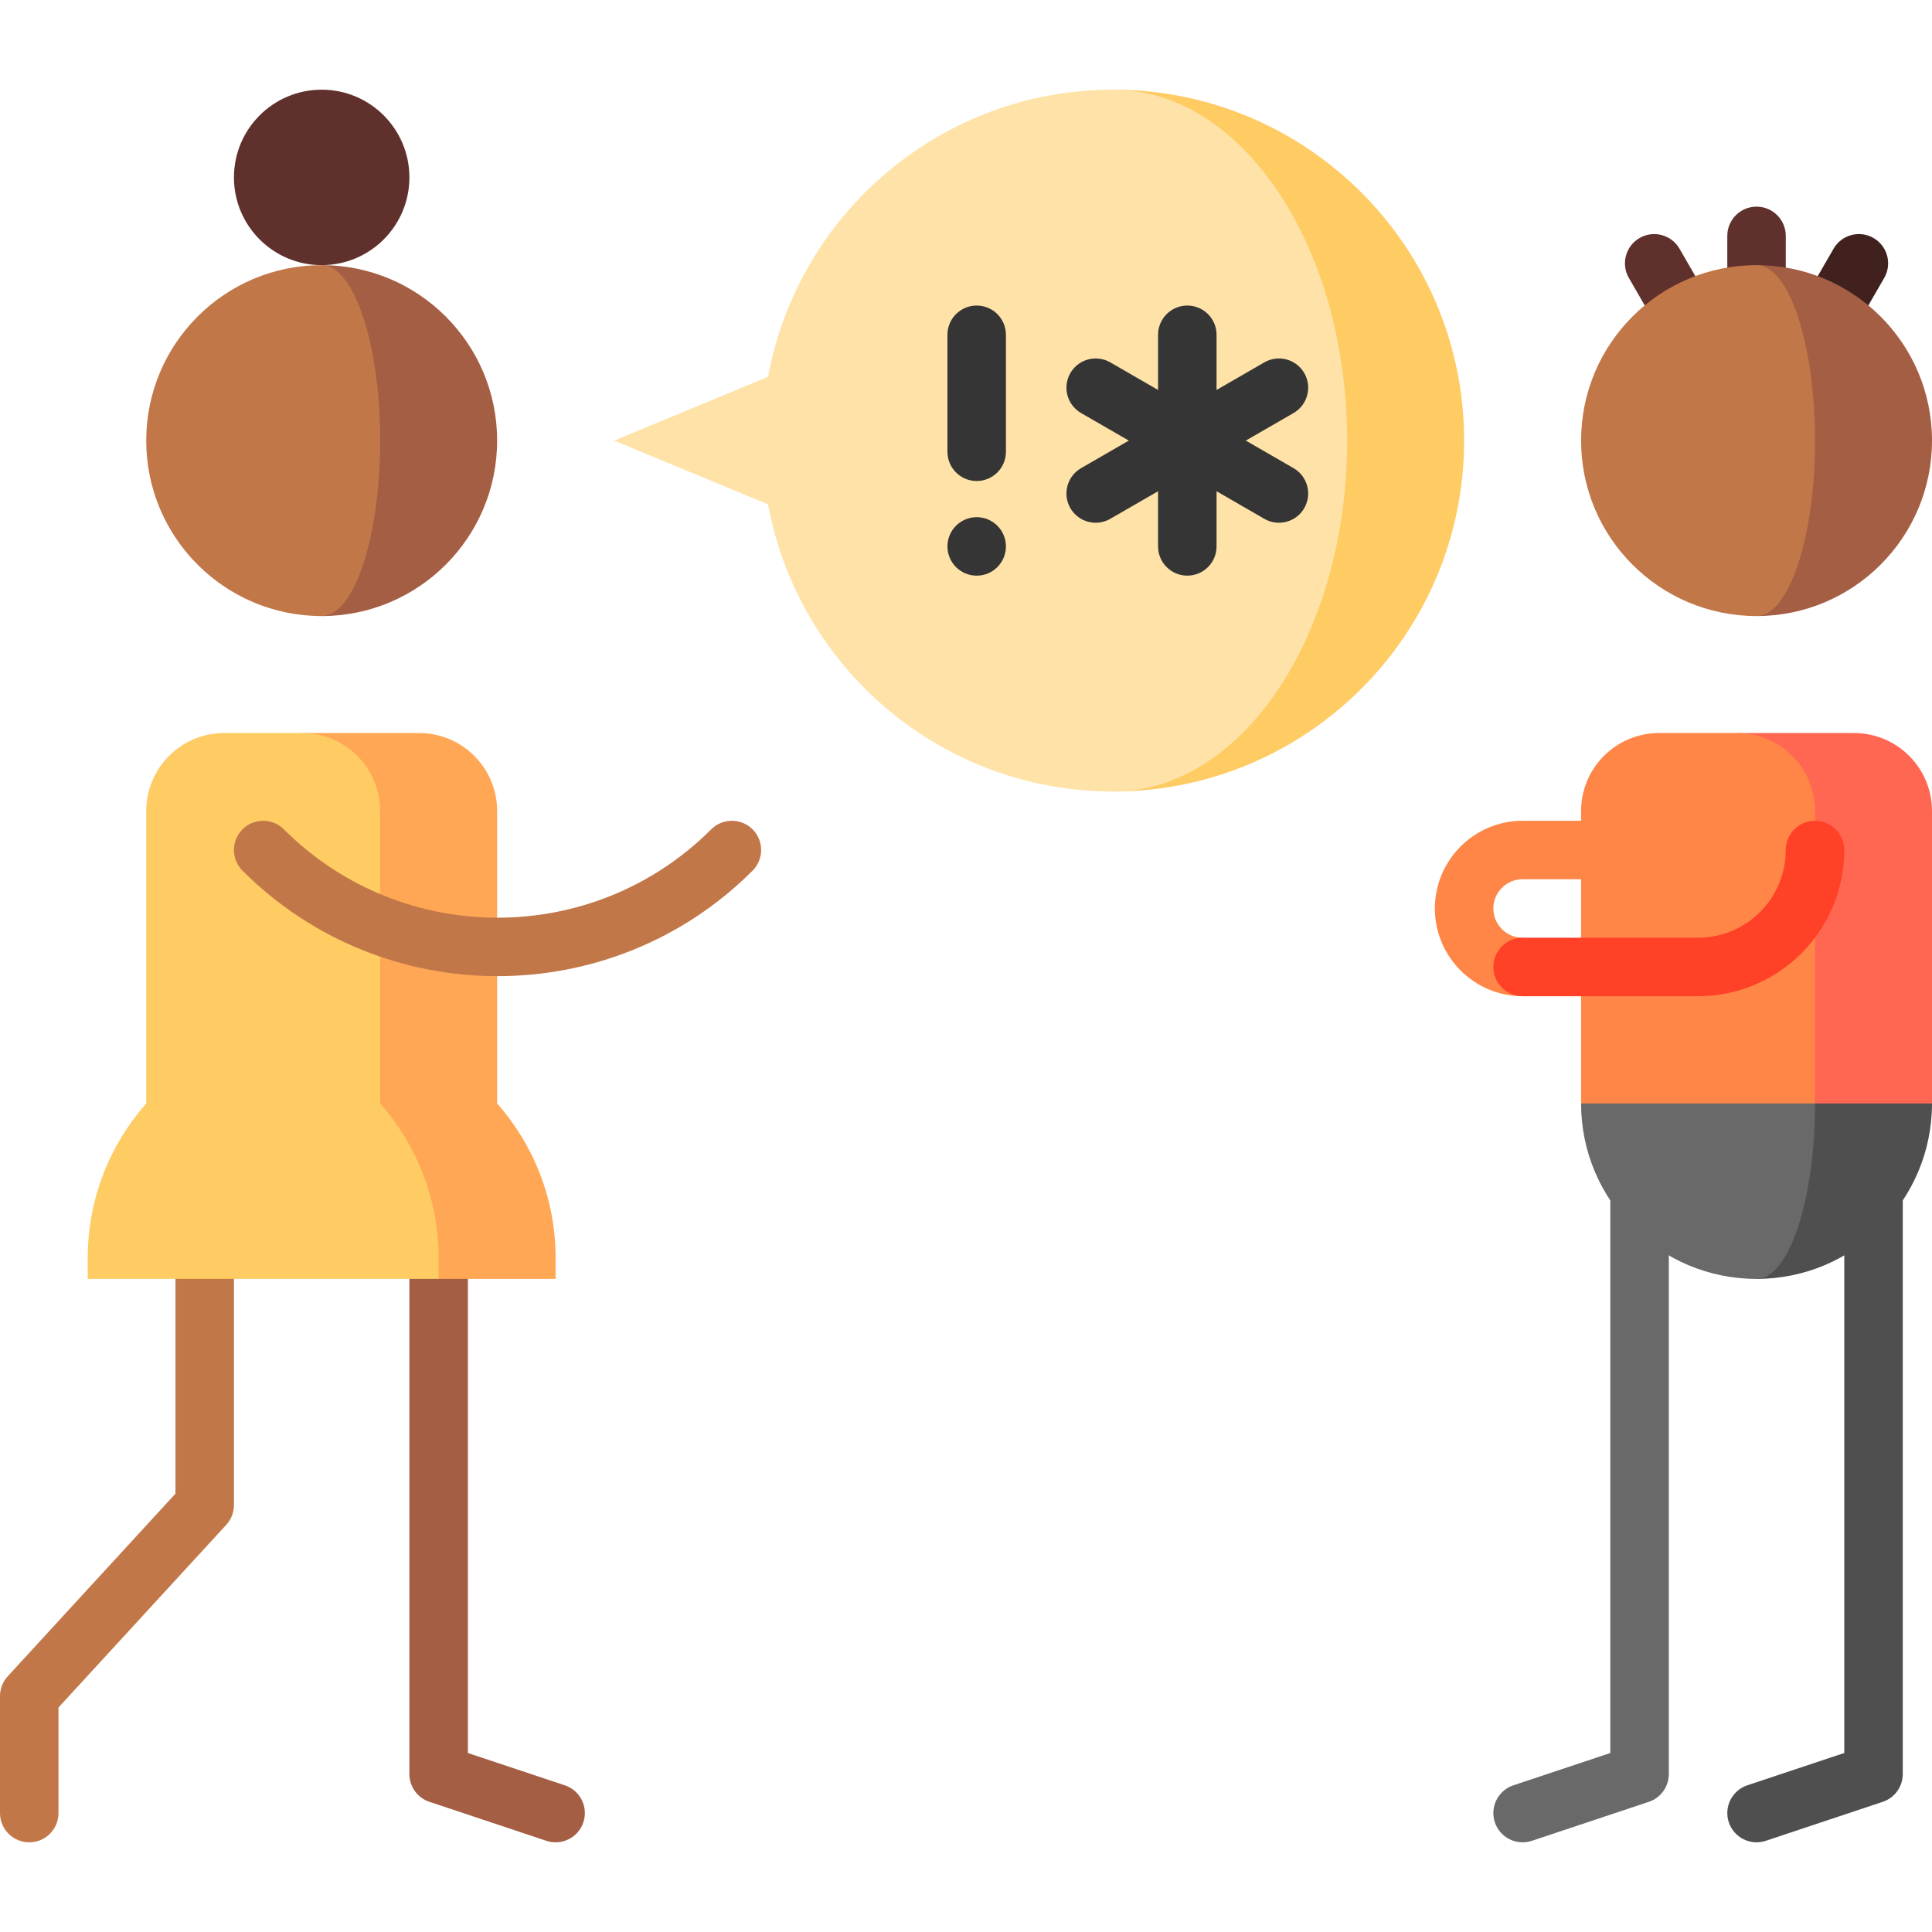
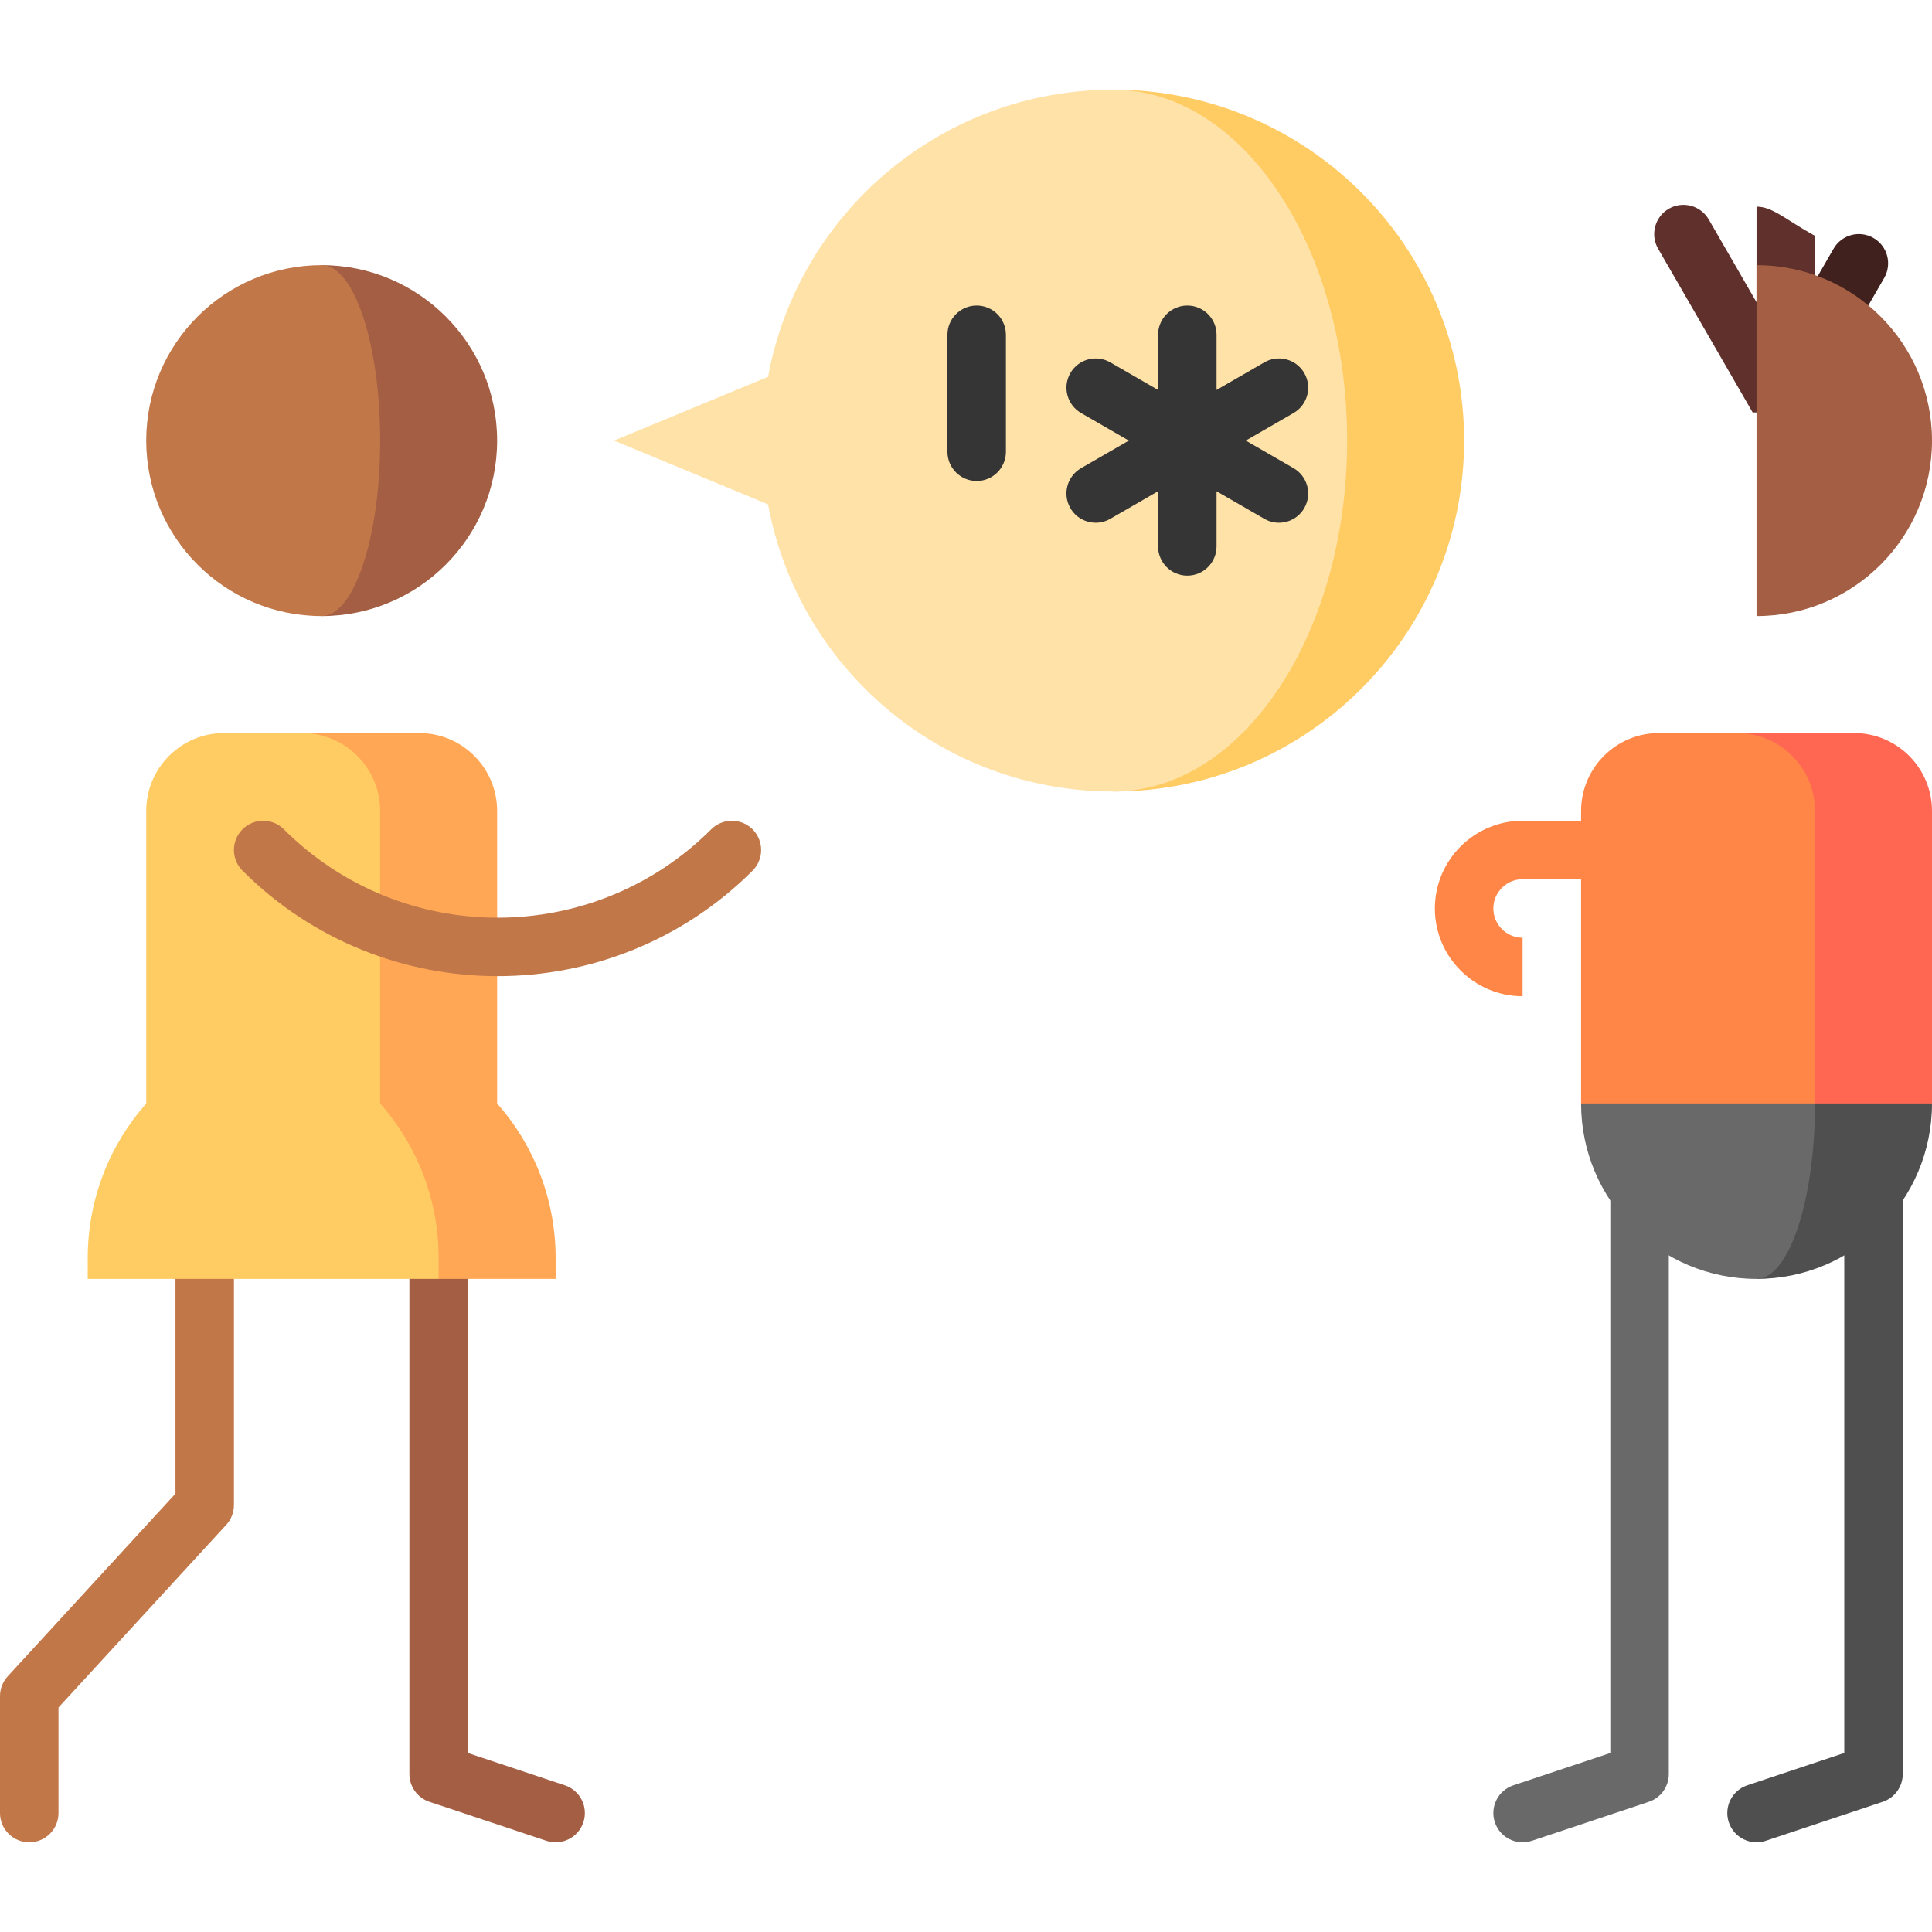
<svg xmlns="http://www.w3.org/2000/svg" version="1.1" id="Capa_1" x="0px" y="0px" viewBox="0 0 512 512" style="enable-background:new 0 0 512 512;" xml:space="preserve">
  <path style="fill:#FFCB63;" d="M295.007,23.766V209.76c51.361,0,92.997-41.636,92.997-92.997S346.368,23.766,295.007,23.766z" />
  <path style="fill:#A45E43;" d="M149.694,473.13l-25.698-8.566V261.425h-15.499v208.724c0,3.336,2.135,6.297,5.299,7.352  l30.997,10.333c4.059,1.354,8.449-0.841,9.803-4.902C155.949,478.872,153.754,474.484,149.694,473.13z" />
  <path style="fill:#696969;" d="M426.753,261.425v203.138l-25.698,8.566c-4.061,1.354-6.255,5.742-4.902,9.803  c1.354,4.061,5.744,6.256,9.803,4.902l30.997-10.333c3.164-1.055,5.299-4.016,5.299-7.352V261.425H426.753z" />
  <path style="fill:#4F4F4F;" d="M488.751,261.425v203.138l-25.698,8.566c-4.061,1.354-6.255,5.742-4.902,9.803  c1.354,4.061,5.744,6.256,9.803,4.902l30.997-10.333c3.164-1.055,5.299-4.016,5.299-7.352V261.425H488.751z" />
  <path style="fill:#FF8646;" d="M403.504,264.008v-15.499c-4.274,0-7.75-3.476-7.75-7.75c0-4.274,3.476-7.75,7.75-7.75h61.998V217.51  h-61.998c-12.82,0-23.249,10.43-23.249,23.249S390.683,264.008,403.504,264.008z" />
  <path style="fill:#C27749;" d="M2.042,444.243l44.457-48.408V292.424h15.499v106.43c0,1.942-0.728,3.812-2.042,5.242l-44.457,48.408  v27.981c0,4.281-3.47,7.75-7.75,7.75S0,484.765,0,480.484v-30.999C0,447.544,0.728,445.674,2.042,444.243z" />
  <path style="fill:#40211D;" d="M496.5,63.071c-3.706-2.14-8.446-0.87-10.586,2.836l-18.629,32.267l13.423,7.75l18.628-32.266  C501.477,69.951,500.207,65.212,496.5,63.071z" />
-   <path style="fill:#60312C;" d="M465.501,54.765c-4.28,0-7.75,3.47-7.75,7.75v25.326l-12.663-21.933  c-2.14-3.706-6.88-4.976-10.586-2.836c-3.706,2.14-4.976,6.88-2.836,10.586l25.056,43.399h16.529V62.515  C473.251,58.235,469.781,54.765,465.501,54.765z" />
+   <path style="fill:#60312C;" d="M465.501,54.765v25.326l-12.663-21.933  c-2.14-3.706-6.88-4.976-10.586-2.836c-3.706,2.14-4.976,6.88-2.836,10.586l25.056,43.399h16.529V62.515  C473.251,58.235,469.781,54.765,465.501,54.765z" />
  <path style="fill:#A45E43;" d="M465.501,70.264v92.997c25.681,0,46.499-20.818,46.499-46.498S491.182,70.264,465.501,70.264z" />
-   <path style="fill:#C27749;" d="M481.001,116.763c0-25.681-6.94-46.498-15.5-46.498c-25.681,0-46.498,20.818-46.498,46.498  s20.818,46.498,46.498,46.498C474.061,163.261,481.001,142.443,481.001,116.763z" />
  <path style="fill:#4F4F4F;" d="M465.501,245.925v92.997c25.681,0,46.499-20.818,46.499-46.499L465.501,245.925z" />
  <path style="fill:#696969;" d="M481.001,292.424l-15.5-46.498l-46.498,46.498c0,25.681,20.818,46.499,46.498,46.499  C474.061,338.922,481.001,318.104,481.001,292.424z" />
  <path style="fill:#FF6753;" d="M491.334,194.26h-30.999l20.666,98.163H512v-77.497C512,203.512,502.748,194.26,491.334,194.26z" />
  <path style="fill:#FF8646;" d="M460.335,194.26h-20.666c-11.414,0-20.666,9.252-20.666,20.666v77.497h61.998v-77.497  C481.001,203.512,471.749,194.26,460.335,194.26z" />
-   <path style="fill:#FF4128;" d="M403.504,264.008h46.498c21.367,0,38.749-17.382,38.749-38.749c0-4.281-3.47-7.75-7.75-7.75  c-4.28,0-7.75,3.469-7.75,7.75c0,12.819-10.429,23.249-23.249,23.249h-46.498c-4.28,0-7.75,3.469-7.75,7.75  C395.754,260.539,399.224,264.008,403.504,264.008z" />
-   <circle style="fill:#60312C;" cx="85.247" cy="47.015" r="23.249" />
  <path style="fill:#A45E43;" d="M85.247,70.264v92.997c25.681,0,46.498-20.818,46.498-46.498S110.928,70.264,85.247,70.264z" />
  <path style="fill:#C27749;" d="M100.747,116.763c0-25.681-6.94-46.498-15.499-46.498c-25.681,0-46.498,20.818-46.498,46.498  s20.818,46.498,46.498,46.498C93.807,163.261,100.747,142.443,100.747,116.763z" />
  <path style="fill:#FFA754;" d="M131.746,292.424v-77.497c0-11.414-9.252-20.666-20.666-20.666H80.081v98.163l36.165,46.499h30.999  v-5.513C147.245,317.692,141.385,303.351,131.746,292.424z" />
  <path style="fill:#FFCB63;" d="M100.747,292.424v-77.497c0-11.414-9.252-20.666-20.666-20.666H59.415  c-11.414,0-20.666,9.252-20.666,20.666v77.497c-9.64,10.927-15.499,25.268-15.499,40.986v5.513h92.997v-5.513  C116.246,317.692,110.386,303.351,100.747,292.424z" />
  <path style="fill:#C27749;" d="M131.853,258.69c24.476,0,48.953-9.317,67.585-27.95c3.027-3.028,3.027-7.934,0-10.96  c-3.027-3.025-7.934-3.025-10.959,0c-31.224,31.225-82.027,31.225-113.252,0c-3.027-3.025-7.934-3.025-10.959,0  c-3.027,3.028-3.027,7.934,0,10.96C82.901,249.372,107.377,258.69,131.853,258.69z" />
  <path style="fill:#FFE2A8;" d="M295.007,23.766c-45.588,0-83.511,32.805-91.46,76.095l-40.802,16.901  c0,0,25.259,10.463,40.802,16.904c7.95,43.29,45.872,76.094,91.46,76.094c34.24,0,61.998-41.636,61.998-92.997  S329.247,23.766,295.007,23.766z" />
  <g>
    <path style="fill:#353535;" d="M286.493,124.07l12.658-7.307l-12.658-7.307c-3.706-2.14-4.976-6.88-2.836-10.586   c2.14-3.707,6.88-4.974,10.586-2.836l12.658,7.307V88.723c0-4.281,3.47-7.75,7.75-7.75c4.28,0,7.75,3.469,7.75,7.75v14.617   l12.658-7.307c3.707-2.139,8.446-0.871,10.586,2.836c2.14,3.706,0.87,8.446-2.836,10.586l-12.658,7.307l12.658,7.307   c3.706,2.14,4.976,6.88,2.836,10.586c-1.435,2.486-4.04,3.876-6.719,3.876c-1.314,0-2.647-0.335-3.868-1.039l-12.658-7.307v14.617   c0,4.281-3.47,7.75-7.75,7.75c-4.28,0-7.75-3.469-7.75-7.75v-14.617l-12.658,7.307c-1.22,0.705-2.553,1.039-3.868,1.039   c-2.678,0-5.283-1.39-6.719-3.876C281.515,130.95,282.786,126.211,286.493,124.07z" />
    <path style="fill:#353535;" d="M258.831,127.472c4.28,0,7.75-3.469,7.75-7.75V88.723c0-4.281-3.47-7.75-7.75-7.75   c-4.28,0-7.75,3.469-7.75,7.75v30.999C251.081,124.003,254.551,127.472,258.831,127.472z" />
-     <circle style="fill:#353535;" cx="258.831" cy="144.807" r="7.75" />
  </g>
  <g>
</g>
  <g>
</g>
  <g>
</g>
  <g>
</g>
  <g>
</g>
  <g>
</g>
  <g>
</g>
  <g>
</g>
  <g>
</g>
  <g>
</g>
  <g>
</g>
  <g>
</g>
  <g>
</g>
  <g>
</g>
  <g>
</g>
</svg>